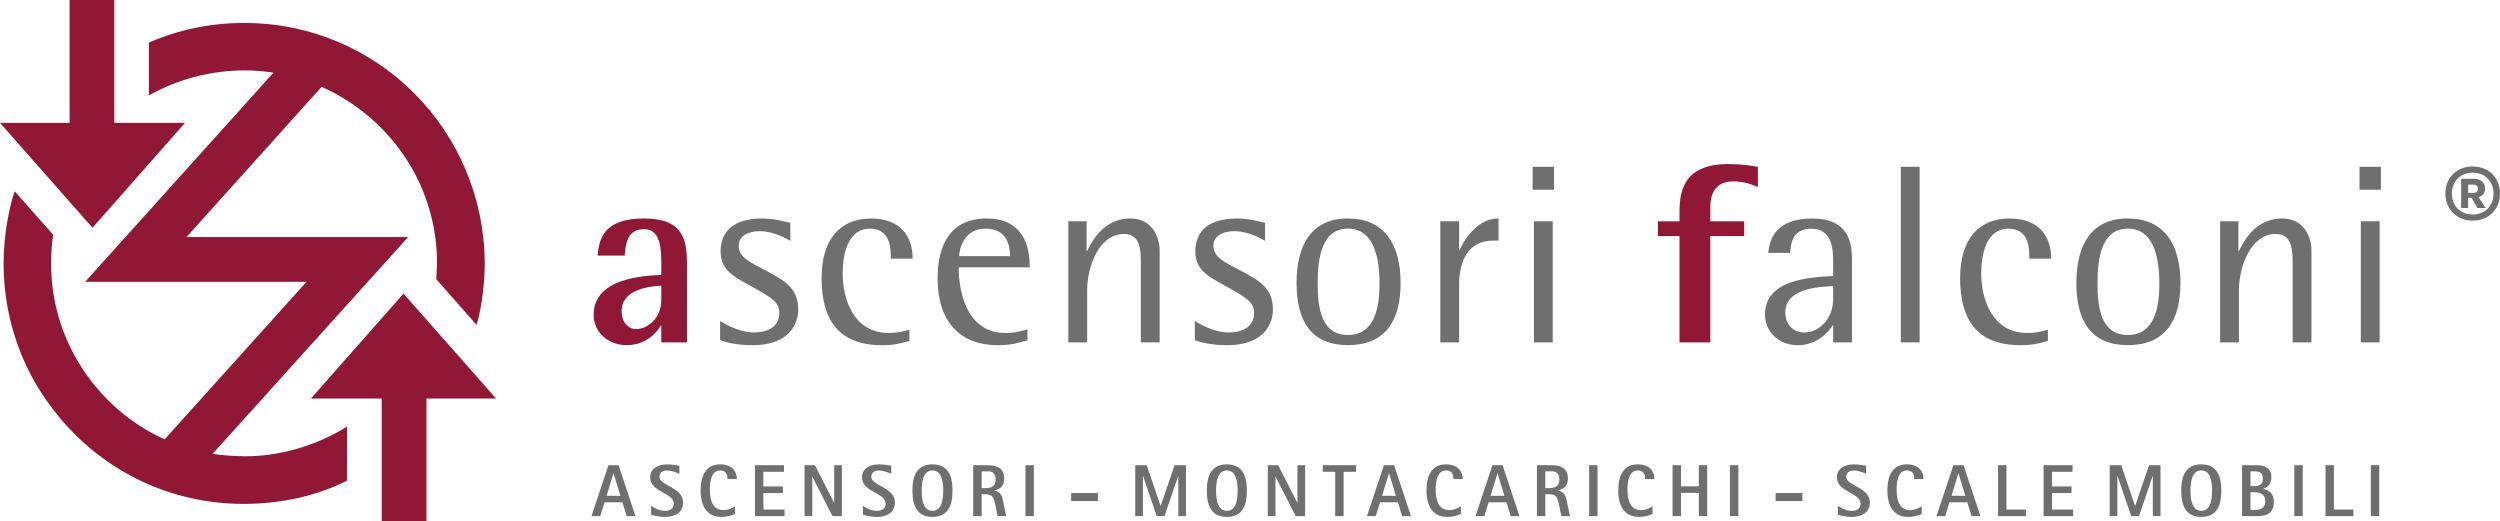
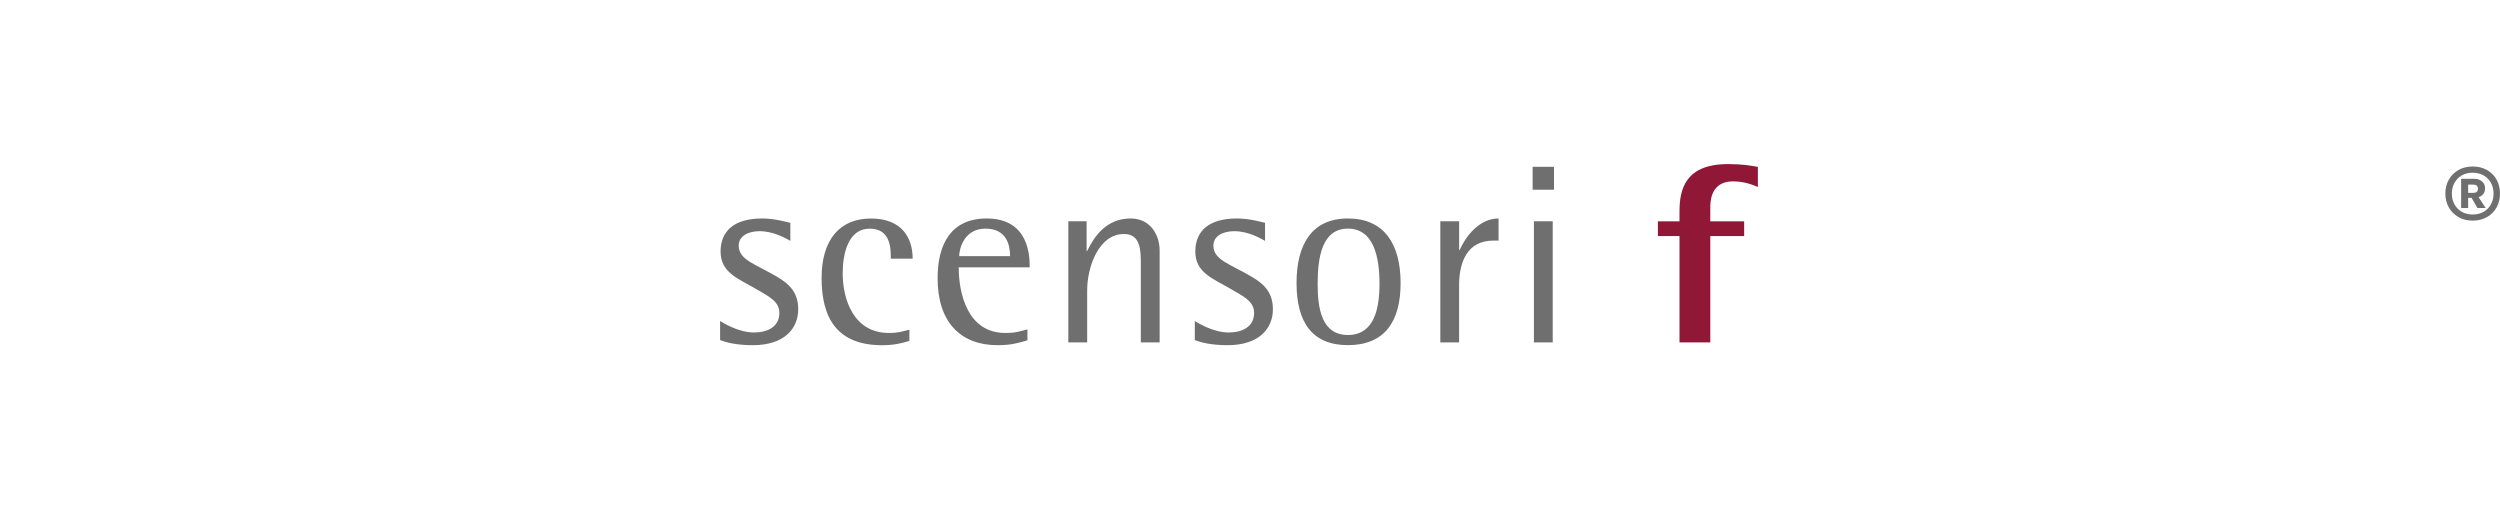
<svg xmlns="http://www.w3.org/2000/svg" id="Livello_1" data-name="Livello 1" viewBox="0 0 686.81 143.23">
  <defs>
    <style>
      .cls-1 {
        fill: #911736;
      }

      .cls-1, .cls-2 {
        stroke-width: 0px;
      }

      .cls-2 {
        fill: #706f6f;
      }
    </style>
  </defs>
  <g>
-     <path class="cls-1" d="M40.9,26.22c7.7-4.37,16.87-6.88,26.36-6.88,2.74,0,5.25.22,7.87.62l-51.72,57.45h60.81l-38.97,43.27c-3.34-1.44-6.56-3.36-9.57-5.58-12.67-9.35-21.63-24.79-21.63-42.53,0-2.47.15-5.91.58-8.04l-10.6-11.99c-1.27,3.64-3.04,11.51-3.04,19.71,0,9.73,2.07,18.92,5.75,27.16,2.56,5.74,6.04,11.06,10.02,15.77,12.12,14.32,30.06,23.25,50.18,23.25,10.12,0,20.06-2.15,28.38-6.39l.02-14.87c-8.24,5.28-19.16,8.36-28.36,8.17-2.68-.05-5.74-.19-8.58-.66l53.73-59.56h-60.89s37.12-41.27,37.12-41.27c18.01,8.06,31.13,25.7,31.69,47.11,0,.46,0,1.36-.02,2.23-.04,1.36-.13,3-.19,3.49l11.09,12.58c1.33-4.13,2.28-11.84,2.25-16.9-.22-36.59-29.47-66.05-66.07-66.05-9.38,0-18.12,1.87-26.2,5.39v14.52ZM19.12,0v33.75H0s25.41,28.82,25.41,28.82l25.42-28.82h-19.43s0-33.75,0-33.75h-12.27ZM117.15,143.23v-33.75s19.12,0,19.12,0l-25.42-28.82-25.42,28.82h19.43s0,33.75,0,33.75h12.27Z" />
    <path class="cls-2" d="M421.05,52.12h5.87v-6.29h-5.87v6.29ZM421.4,94.06h5.17v-33.27h-5.17v33.27ZM395.68,94.06h5.17v-15.73c0-6.08,2.1-12.23,9.37-12.23h1.47v-6.08c-5.38,0-9.09,5.03-10.69,8.67h-.14v-7.9h-5.17v33.27ZM361.99,77.98c0-7.27,1.19-15.17,8.32-15.17s8.67,7.9,8.67,15.17c0,6.85-1.47,14.05-8.67,14.05s-8.32-7.2-8.32-14.05M370.31,94.82c9.92,0,14.47-6.29,14.47-17.05s-4.54-17.75-14.47-17.75-14.12,7.13-14.12,17.75,4.19,17.05,14.12,17.05M347.53,61.21c-1.33-.28-4.26-1.19-7.76-1.19-7.55,0-11.39,3.36-11.39,9.09s4.82,7.41,9.02,9.86c3.91,2.31,7.13,3.63,7.13,6.99,0,3.77-3.15,5.38-6.99,5.38-4.33,0-8.6-2.73-9.3-3.15v5.24c1.61.63,4.47,1.4,9.02,1.4,8.74,0,12.44-4.68,12.44-9.86,0-4.68-2.52-6.99-5.73-8.88-5.8-3.49-10.62-4.61-10.62-8.6,0-2.73,2.73-3.98,5.73-3.98,3.91,0,7.34,2.03,8.46,2.66v-4.96ZM293.5,94.06h5.17v-14.26c0-6.43,3.14-15.52,10.13-15.52,4.61,0,4.61,4.68,4.61,8.25v21.53h5.17v-25.3c0-3.7-2.17-8.74-7.97-8.74-6.57,0-9.92,4.75-11.95,8.95h-.14v-8.18h-5.03v33.27ZM263.51,70.36c0-1.82,1.26-7.55,7.2-7.55s6.78,4.68,6.78,7.55h-13.98ZM282.25,90.49c-1.96.49-3.07.98-6.08.98-10.27,0-12.79-10.69-12.79-18.03h19.5c0-2.73,0-13.42-11.81-13.42-9.71,0-13.49,6.92-13.49,16.43,0,12.23,6.5,18.38,16.43,18.38,3.77,0,5.52-.56,8.25-1.33v-3.01ZM249.82,90.56c-1.89.49-2.93.91-5.66.91-9.64,0-12.65-9.23-12.65-16.35,0-5.52,1.54-12.3,7.41-12.3s5.8,5.59,5.8,8.25h6.01c0-6.01-3.21-11.04-11.46-11.04s-13.56,5.45-13.56,16.36,4.19,18.45,16.64,18.45c2.93,0,5.03-.42,7.48-1.19v-3.08ZM217.11,61.21c-1.33-.28-4.26-1.19-7.76-1.19-7.55,0-11.39,3.36-11.39,9.09s4.82,7.41,9.02,9.86c3.91,2.31,7.13,3.63,7.13,6.99,0,3.77-3.15,5.38-6.99,5.38-4.33,0-8.6-2.73-9.29-3.15v5.24c1.61.63,4.47,1.4,9.02,1.4,8.74,0,12.44-4.68,12.44-9.86,0-4.68-2.52-6.99-5.73-8.88-5.8-3.49-10.62-4.61-10.62-8.6,0-2.73,2.73-3.98,5.73-3.98,3.91,0,7.34,2.03,8.46,2.66v-4.96Z" />
-     <path class="cls-1" d="M181.67,82.38c0,5.66-4.4,8.04-6.85,8.04-2.31,0-4.05-1.96-4.05-4.96,0-6.15,7.97-6.78,10.9-6.99v3.91ZM181.67,94.06h7.06v-21.46c0-6.5-.91-12.58-11.74-12.58s-12.44,5.24-12.79,10.2h7.41c.28-3.91,1.05-7.27,5.38-7.27,4.68,0,4.68,6.01,4.68,9.64v2.94c-4.4.21-18.59.7-18.59,10.97,0,4.61,3.85,8.32,9.09,8.32s8.25-3.42,9.36-5.38h.14v4.61Z" />
-     <path class="cls-2" d="M648.22,52.12h5.87v-6.29h-5.87v6.29ZM648.57,94.06h5.17v-33.27h-5.17v33.27ZM609.92,94.06h5.17v-14.26c0-6.43,3.15-15.52,10.14-15.52,4.61,0,4.61,4.68,4.61,8.25v21.53h5.17v-25.3c0-3.7-2.17-8.74-7.97-8.74-6.57,0-9.93,4.75-11.95,8.95h-.14v-8.18h-5.03v33.27ZM576.23,77.98c0-7.27,1.19-15.17,8.32-15.17s8.67,7.9,8.67,15.17c0,6.85-1.47,14.05-8.67,14.05s-8.32-7.2-8.32-14.05M584.55,94.82c9.92,0,14.47-6.29,14.47-17.05s-4.54-17.75-14.47-17.75-14.12,7.13-14.12,17.75,4.19,17.05,14.12,17.05M562.6,90.56c-1.89.49-2.93.91-5.66.91-9.64,0-12.65-9.23-12.65-16.35,0-5.52,1.54-12.3,7.41-12.3s5.8,5.59,5.8,8.25h6.01c0-6.01-3.21-11.04-11.46-11.04s-13.56,5.45-13.56,16.36,4.19,18.45,16.64,18.45c2.93,0,5.03-.42,7.48-1.19v-3.08ZM522.2,94.06h5.17v-48.23h-5.17v48.23ZM503.61,82.24c0,5.17-3.7,9.09-7.9,9.09-3.01,0-5.24-2.03-5.24-5.59,0-7.13,11.32-6.99,13.14-7.13v3.63ZM503.61,94.06h5.17v-22.92c0-4.75-1.12-11.11-10.9-11.11s-11.74,5.38-12.09,9.44h6.01c.21-2.52.56-6.64,5.87-6.64s5.94,5.03,5.94,8.6v4.4c-6.22.35-18.73.84-18.73,10.62,0,4.47,3.63,8.39,9.02,8.39s8.6-3.84,9.58-5.45h.14v4.68Z" />
    <path class="cls-1" d="M461.4,94.06h8.46v-29.21h9.3v-4.05h-9.3v-3.98c0-3.14,1.12-6.99,6.22-6.99,3.21,0,5.52.98,6.85,1.54v-5.52c-1.89-.35-4.26-.77-8.18-.77-11.81,0-13.35,6.99-13.35,13v2.73h-5.94v4.05h5.94v29.21Z" />
-     <path class="cls-2" d="M651.32,141.79h2.31v-13.99h-2.31v13.99ZM638.87,141.79h7.66v-1.8h-5.35v-12.19h-2.31v13.99ZM630.3,141.79h2.31v-13.99h-2.31v13.99ZM618.26,135.22h.93c1.92,0,3.14.65,3.14,2.49,0,2.09-1.64,2.39-3.14,2.39h-.93v-4.89ZM618.26,129.48h.93c1.46,0,2.47.26,2.47,2.01s-1.07,2.05-2.47,2.05h-.93v-4.06ZM615.95,141.79h4.19c1.98,0,4.54-.42,4.54-3.87,0-2.7-1.78-3.39-2.94-3.57v-.04c.79-.32,2.27-.95,2.27-3.22,0-2.84-2.39-3.28-3.87-3.28h-4.19v13.99ZM601.78,134.79c0-2.98.61-5.54,2.97-5.54s2.96,2.55,2.96,5.54-.63,5.54-2.96,5.54-2.97-2.56-2.97-5.54M604.75,142.01c4.25,0,5.51-3.14,5.51-7.22s-1.26-7.22-5.51-7.22-5.51,3.14-5.51,7.22,1.24,7.22,5.51,7.22M579.58,141.79h2.11v-11.03h.04l3.76,11.03h2.14l3.76-11.03h.04v11.03h2.11v-13.99h-3.14l-3.82,11.17h-.04l-3.79-11.17h-3.16v13.99ZM561.42,141.79h8.12v-1.8h-5.81v-4.54h5.36v-1.8h-5.36v-4.04h5.65v-1.8h-7.96v13.99ZM548.91,141.79h7.66v-1.8h-5.35v-12.19h-2.31v13.99ZM538,130.05h.04l1.88,6.15h-3.79l1.88-6.15ZM531.98,141.79h2.41l1.18-3.79h4.9l1.19,3.79h2.41l-4.64-13.99h-2.78l-4.66,13.99ZM527.94,139.11c-.38.22-1.66,1.03-3.18,1.03-2.79,0-3.72-2.43-3.72-5.78,0-2.19.43-5.11,2.83-5.11,1.78,0,2.02,1.28,2.02,2.37h2.57c0-2.17-1.42-4.05-4.58-4.05-3.89,0-5.37,3.04-5.37,7.16,0,4.36,1.76,7.28,5.73,7.28,1.64,0,3.06-.53,3.71-.81v-2.09ZM512.67,127.96c-.49-.1-1.82-.38-3.34-.38-2.57,0-4.68,1.11-4.68,3.61,0,3.98,6.5,4.16,6.5,7.2,0,.91-.57,1.95-2.39,1.95-1.72,0-3.04-.85-3.85-1.36v2.45c.41.1,2.01.59,3.77.59,2.96,0,5.02-1.36,5.02-3.97,0-4.22-6.5-4.58-6.5-7.06,0-1.2.91-1.72,2.06-1.72,1.38,0,2.51.53,3.42.89v-2.19ZM487.81,137.65h7.35v-2.19h-7.35v2.19ZM475.26,141.79h2.31v-13.99h-2.31v13.99ZM459.49,141.79h2.31v-6.39h4.9v6.39h2.31v-13.99h-2.31v5.8h-4.9v-5.8h-2.31v13.99ZM454,139.11c-.38.22-1.66,1.03-3.18,1.03-2.79,0-3.72-2.43-3.72-5.78,0-2.19.43-5.11,2.83-5.11,1.78,0,2.02,1.28,2.02,2.37h2.57c0-2.17-1.42-4.05-4.58-4.05-3.89,0-5.37,3.04-5.37,7.16,0,4.36,1.76,7.28,5.73,7.28,1.64,0,3.06-.53,3.71-.81v-2.09ZM436.57,141.79h2.31v-13.99h-2.31v13.99ZM424.54,129.48h1.82c1.3,0,2.04.79,2.04,2.25,0,2.07-1.5,2.37-2.95,2.37h-.91v-4.62ZM422.23,141.79h2.31v-6h.91c2.11,0,2.39.75,2.87,2.98l.63,3.02h2.35l-.83-3.93c-.32-1.48-.53-2.67-2.43-3.1v-.04c1.4-.34,2.7-1.03,2.7-3.24,0-2.74-1.82-3.67-4.38-3.67h-4.13v13.99ZM411.38,130.05h.04l1.88,6.15h-3.79l1.88-6.15ZM405.36,141.79h2.41l1.18-3.79h4.9l1.18,3.79h2.41l-4.64-13.99h-2.79l-4.66,13.99ZM401.32,139.11c-.38.22-1.66,1.03-3.18,1.03-2.79,0-3.72-2.43-3.72-5.78,0-2.19.44-5.11,2.83-5.11,1.78,0,2.02,1.28,2.02,2.37h2.57c0-2.17-1.42-4.05-4.58-4.05-3.89,0-5.37,3.04-5.37,7.16,0,4.36,1.76,7.28,5.73,7.28,1.64,0,3.06-.53,3.71-.81v-2.09ZM381.57,130.05h.04l1.88,6.15h-3.79l1.88-6.15ZM375.54,141.79h2.41l1.18-3.79h4.9l1.19,3.79h2.41l-4.64-13.99h-2.79l-4.66,13.99ZM366.81,141.79h2.31v-12.18h3.42v-1.8h-9.15v1.8h3.42v12.18ZM348.29,141.79h2.11v-10.81h.04l5.52,10.81h2.59v-13.99h-2.11v10.3h-.04l-5.26-10.3h-2.84v13.99ZM334.08,134.79c0-2.98.61-5.54,2.96-5.54s2.96,2.55,2.96,5.54-.63,5.54-2.96,5.54-2.96-2.56-2.96-5.54M337.05,142.01c4.25,0,5.51-3.14,5.51-7.22s-1.26-7.22-5.51-7.22-5.51,3.14-5.51,7.22,1.24,7.22,5.51,7.22M311.88,141.79h2.11v-11.03h.04l3.75,11.03h2.14l3.76-11.03h.04v11.03h2.11v-13.99h-3.14l-3.82,11.17h-.04l-3.79-11.17h-3.16v13.99ZM294.27,137.65h7.35v-2.19h-7.35v2.19ZM281.72,141.79h2.31v-13.99h-2.31v13.99ZM269.68,129.48h1.82c1.3,0,2.04.79,2.04,2.25,0,2.07-1.5,2.37-2.95,2.37h-.91v-4.62ZM267.37,141.79h2.31v-6h.91c2.11,0,2.39.75,2.87,2.98l.63,3.02h2.35l-.83-3.93c-.31-1.48-.53-2.67-2.43-3.1v-.04c1.4-.34,2.7-1.03,2.7-3.24,0-2.74-1.82-3.67-4.39-3.67h-4.13v13.99ZM253.21,134.79c0-2.98.61-5.54,2.96-5.54s2.96,2.55,2.96,5.54-.63,5.54-2.96,5.54-2.96-2.56-2.96-5.54M256.17,142.01c4.25,0,5.51-3.14,5.51-7.22s-1.26-7.22-5.51-7.22-5.51,3.14-5.51,7.22,1.24,7.22,5.51,7.22M244.83,127.96c-.49-.1-1.82-.38-3.34-.38-2.57,0-4.68,1.11-4.68,3.61,0,3.98,6.5,4.16,6.5,7.2,0,.91-.57,1.95-2.39,1.95-1.72,0-3.04-.85-3.85-1.36v2.45c.42.1,2.01.59,3.77.59,2.96,0,5.02-1.36,5.02-3.97,0-4.22-6.5-4.58-6.5-7.06,0-1.2.91-1.72,2.06-1.72,1.38,0,2.51.53,3.42.89v-2.19ZM221.04,141.79h2.11v-10.81h.04l5.51,10.81h2.59v-13.99h-2.11v10.3h-.04l-5.26-10.3h-2.84v13.99ZM207.41,141.79h8.12v-1.8h-5.81v-4.54h5.36v-1.8h-5.36v-4.04h5.65v-1.8h-7.96v13.99ZM201.91,139.11c-.38.22-1.66,1.03-3.18,1.03-2.79,0-3.72-2.43-3.72-5.78,0-2.19.44-5.11,2.83-5.11,1.78,0,2.02,1.28,2.02,2.37h2.57c0-2.17-1.42-4.05-4.58-4.05-3.89,0-5.37,3.04-5.37,7.16,0,4.36,1.76,7.28,5.73,7.28,1.64,0,3.06-.53,3.71-.81v-2.09ZM186.64,127.96c-.49-.1-1.82-.38-3.34-.38-2.57,0-4.68,1.11-4.68,3.61,0,3.98,6.5,4.16,6.5,7.2,0,.91-.57,1.95-2.39,1.95-1.72,0-3.04-.85-3.85-1.36v2.45c.41.1,2.01.59,3.77.59,2.96,0,5.02-1.36,5.02-3.97,0-4.22-6.5-4.58-6.5-7.06,0-1.2.91-1.72,2.06-1.72,1.38,0,2.51.53,3.42.89v-2.19ZM168.52,130.05h.04l1.88,6.15h-3.79l1.88-6.15ZM162.5,141.79h2.41l1.18-3.79h4.9l1.18,3.79h2.41l-4.64-13.99h-2.79l-4.66,13.99Z" />
  </g>
  <path class="cls-2" d="M678.06,50.71h1.38c.41,0,.73.09.96.28.23.18.35.47.35.86s-.12.68-.35.87c-.24.18-.56.27-.96.27h-1.38v-2.27ZM678.06,57.16v-2.8h1.55c.93,0,1.68-.23,2.25-.69.57-.46.85-1.1.85-1.92,0-.54-.13-1-.38-1.38-.25-.38-.6-.68-1.04-.91-.44-.23-.95-.34-1.53-.34h-3.63v8.02h1.92ZM676.31,58.19c-.86-.49-1.53-1.18-2.01-2.05-.48-.87-.72-1.86-.72-2.95s.24-2.09.72-2.96c.48-.87,1.15-1.55,2.01-2.04.86-.49,1.86-.74,3-.74s2.13.25,3,.74c.86.49,1.53,1.18,2.01,2.04.48.87.72,1.86.72,2.96s-.24,2.08-.72,2.95c-.48.87-1.15,1.56-2.01,2.05-.86.49-1.86.74-3,.74s-2.14-.25-3-.74M682.9,57.16l-2.47-3.72-1.66.5,1.84,3.21h2.3ZM683.21,59.65c1.13-.64,2.01-1.52,2.65-2.65.63-1.12.95-2.4.95-3.83s-.32-2.72-.95-3.85-1.52-2-2.65-2.63c-1.13-.63-2.43-.95-3.9-.95s-2.78.32-3.9.96c-1.13.64-2.02,1.52-2.65,2.64-.64,1.11-.96,2.39-.96,3.83s.32,2.7.96,3.83c.64,1.12,1.53,2,2.65,2.65,1.13.64,2.43.96,3.9.96s2.77-.32,3.9-.96" />
</svg>